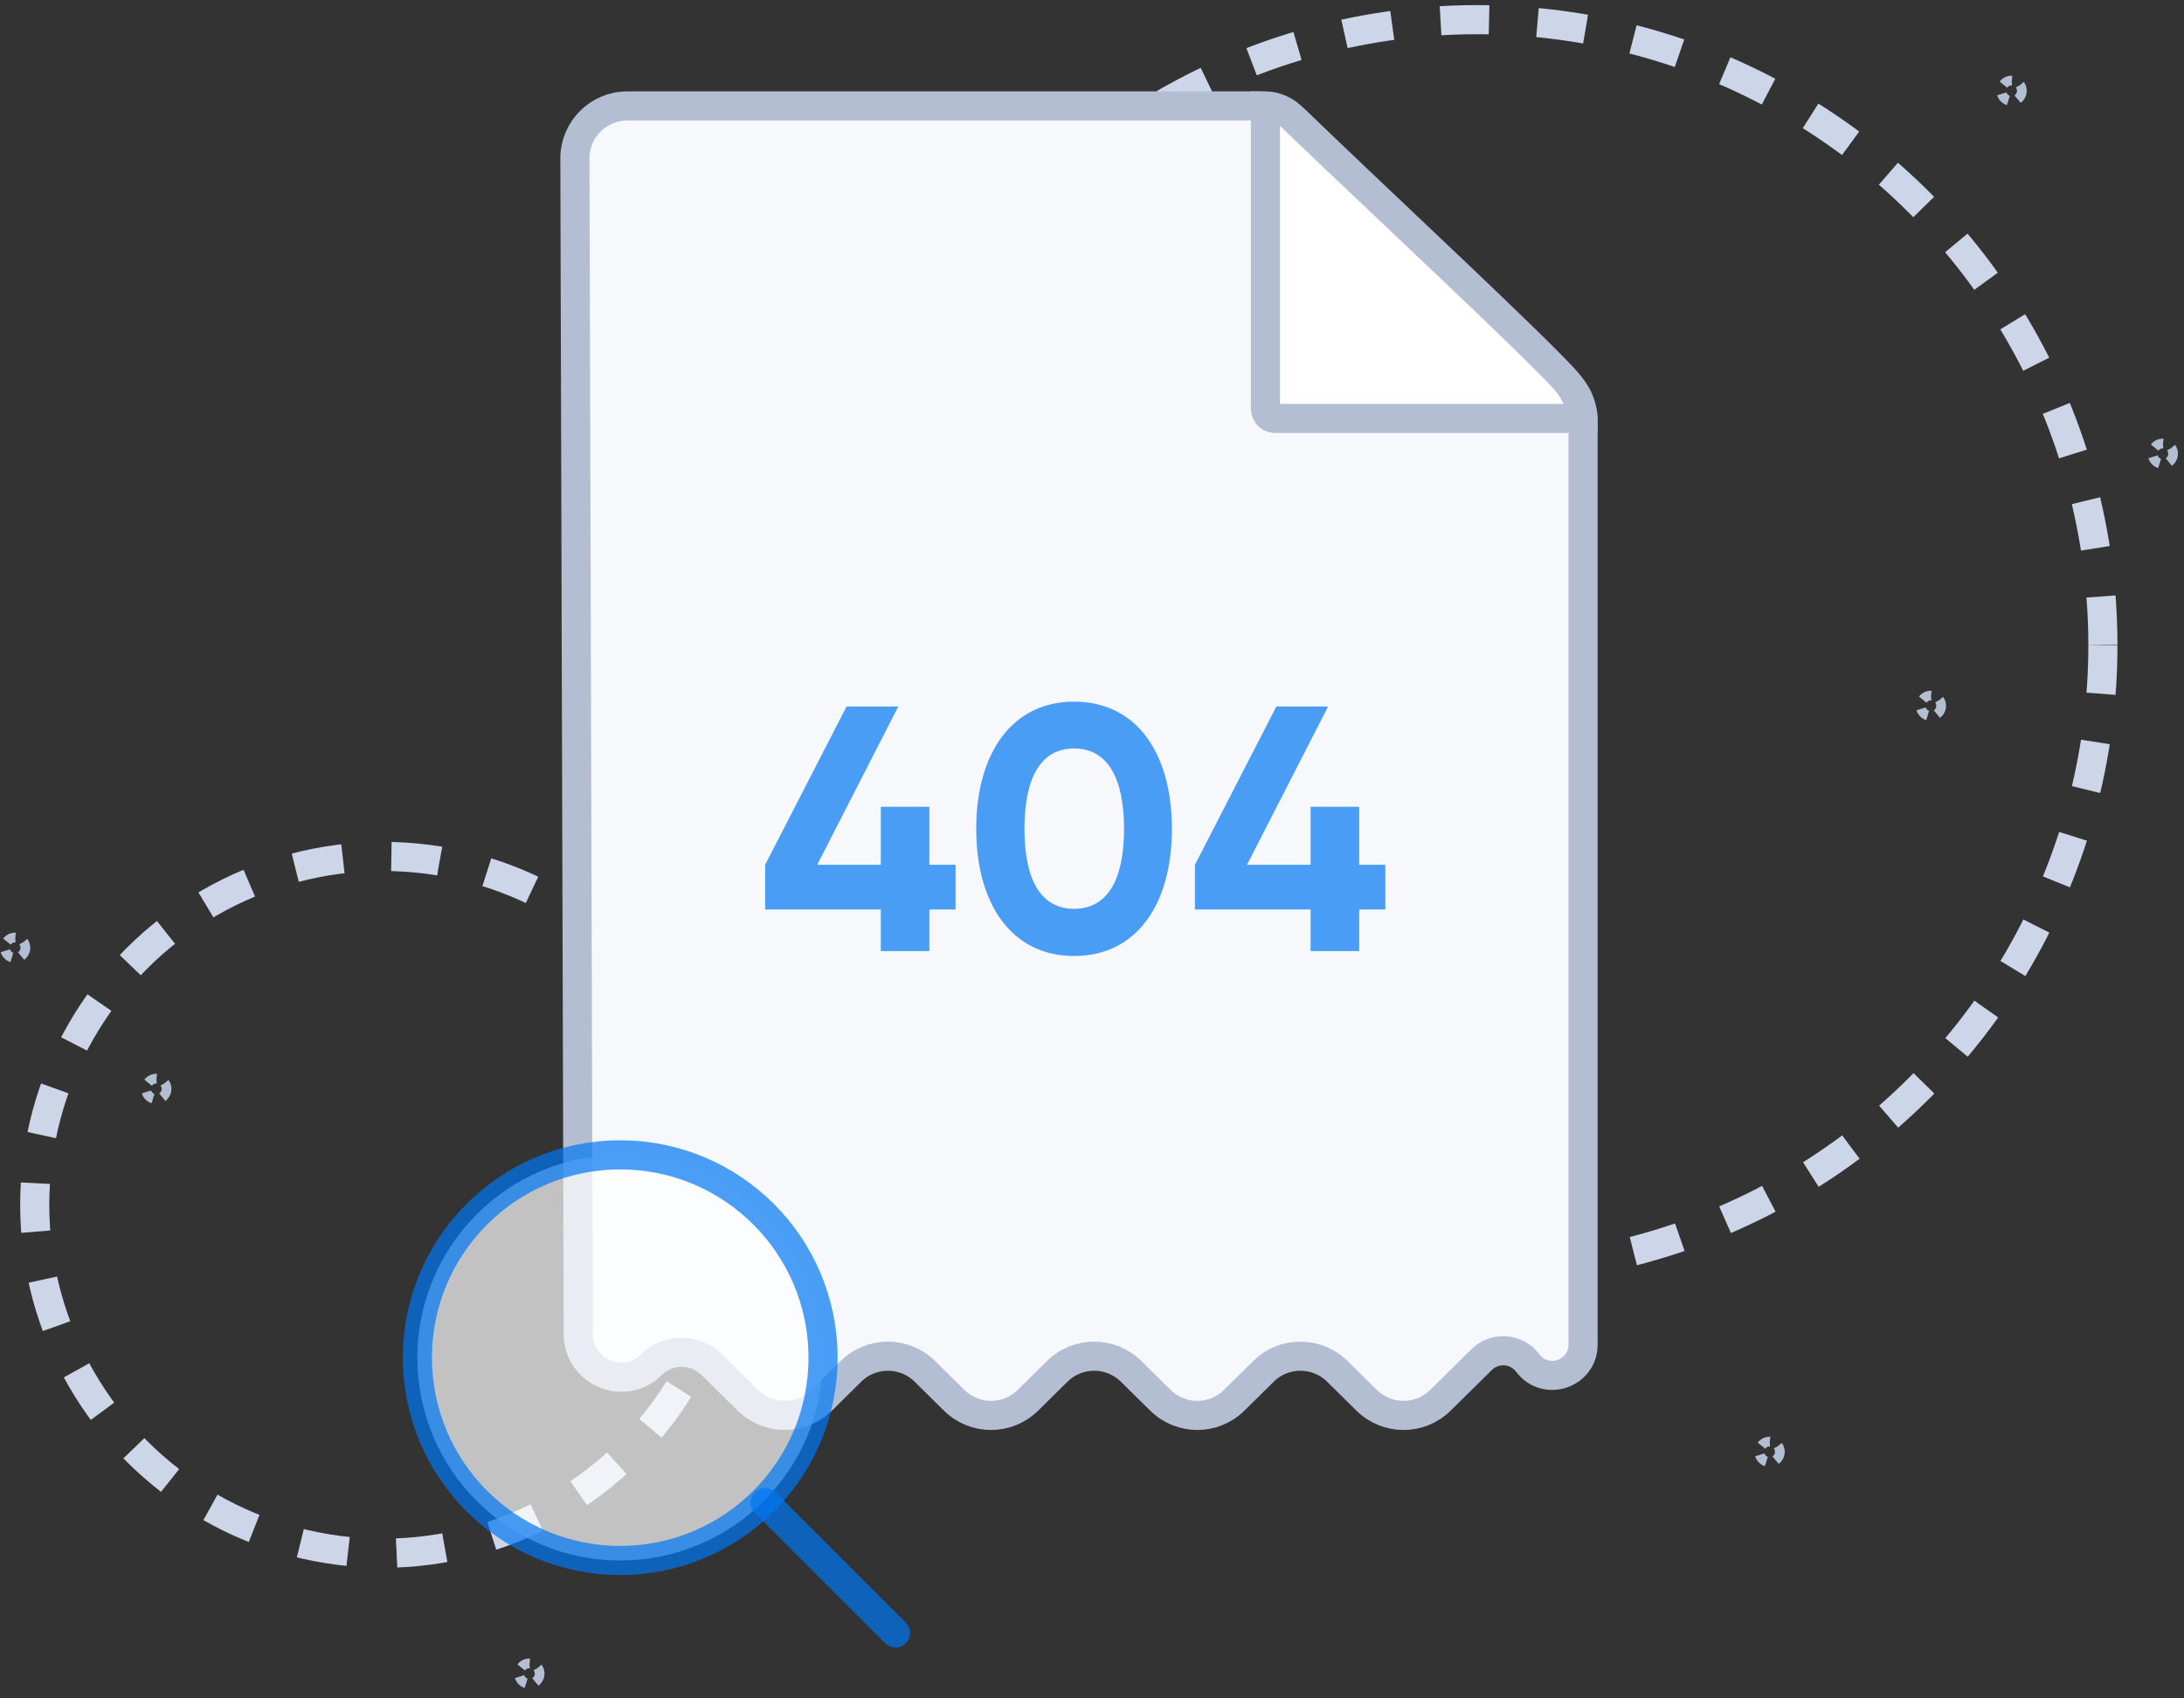
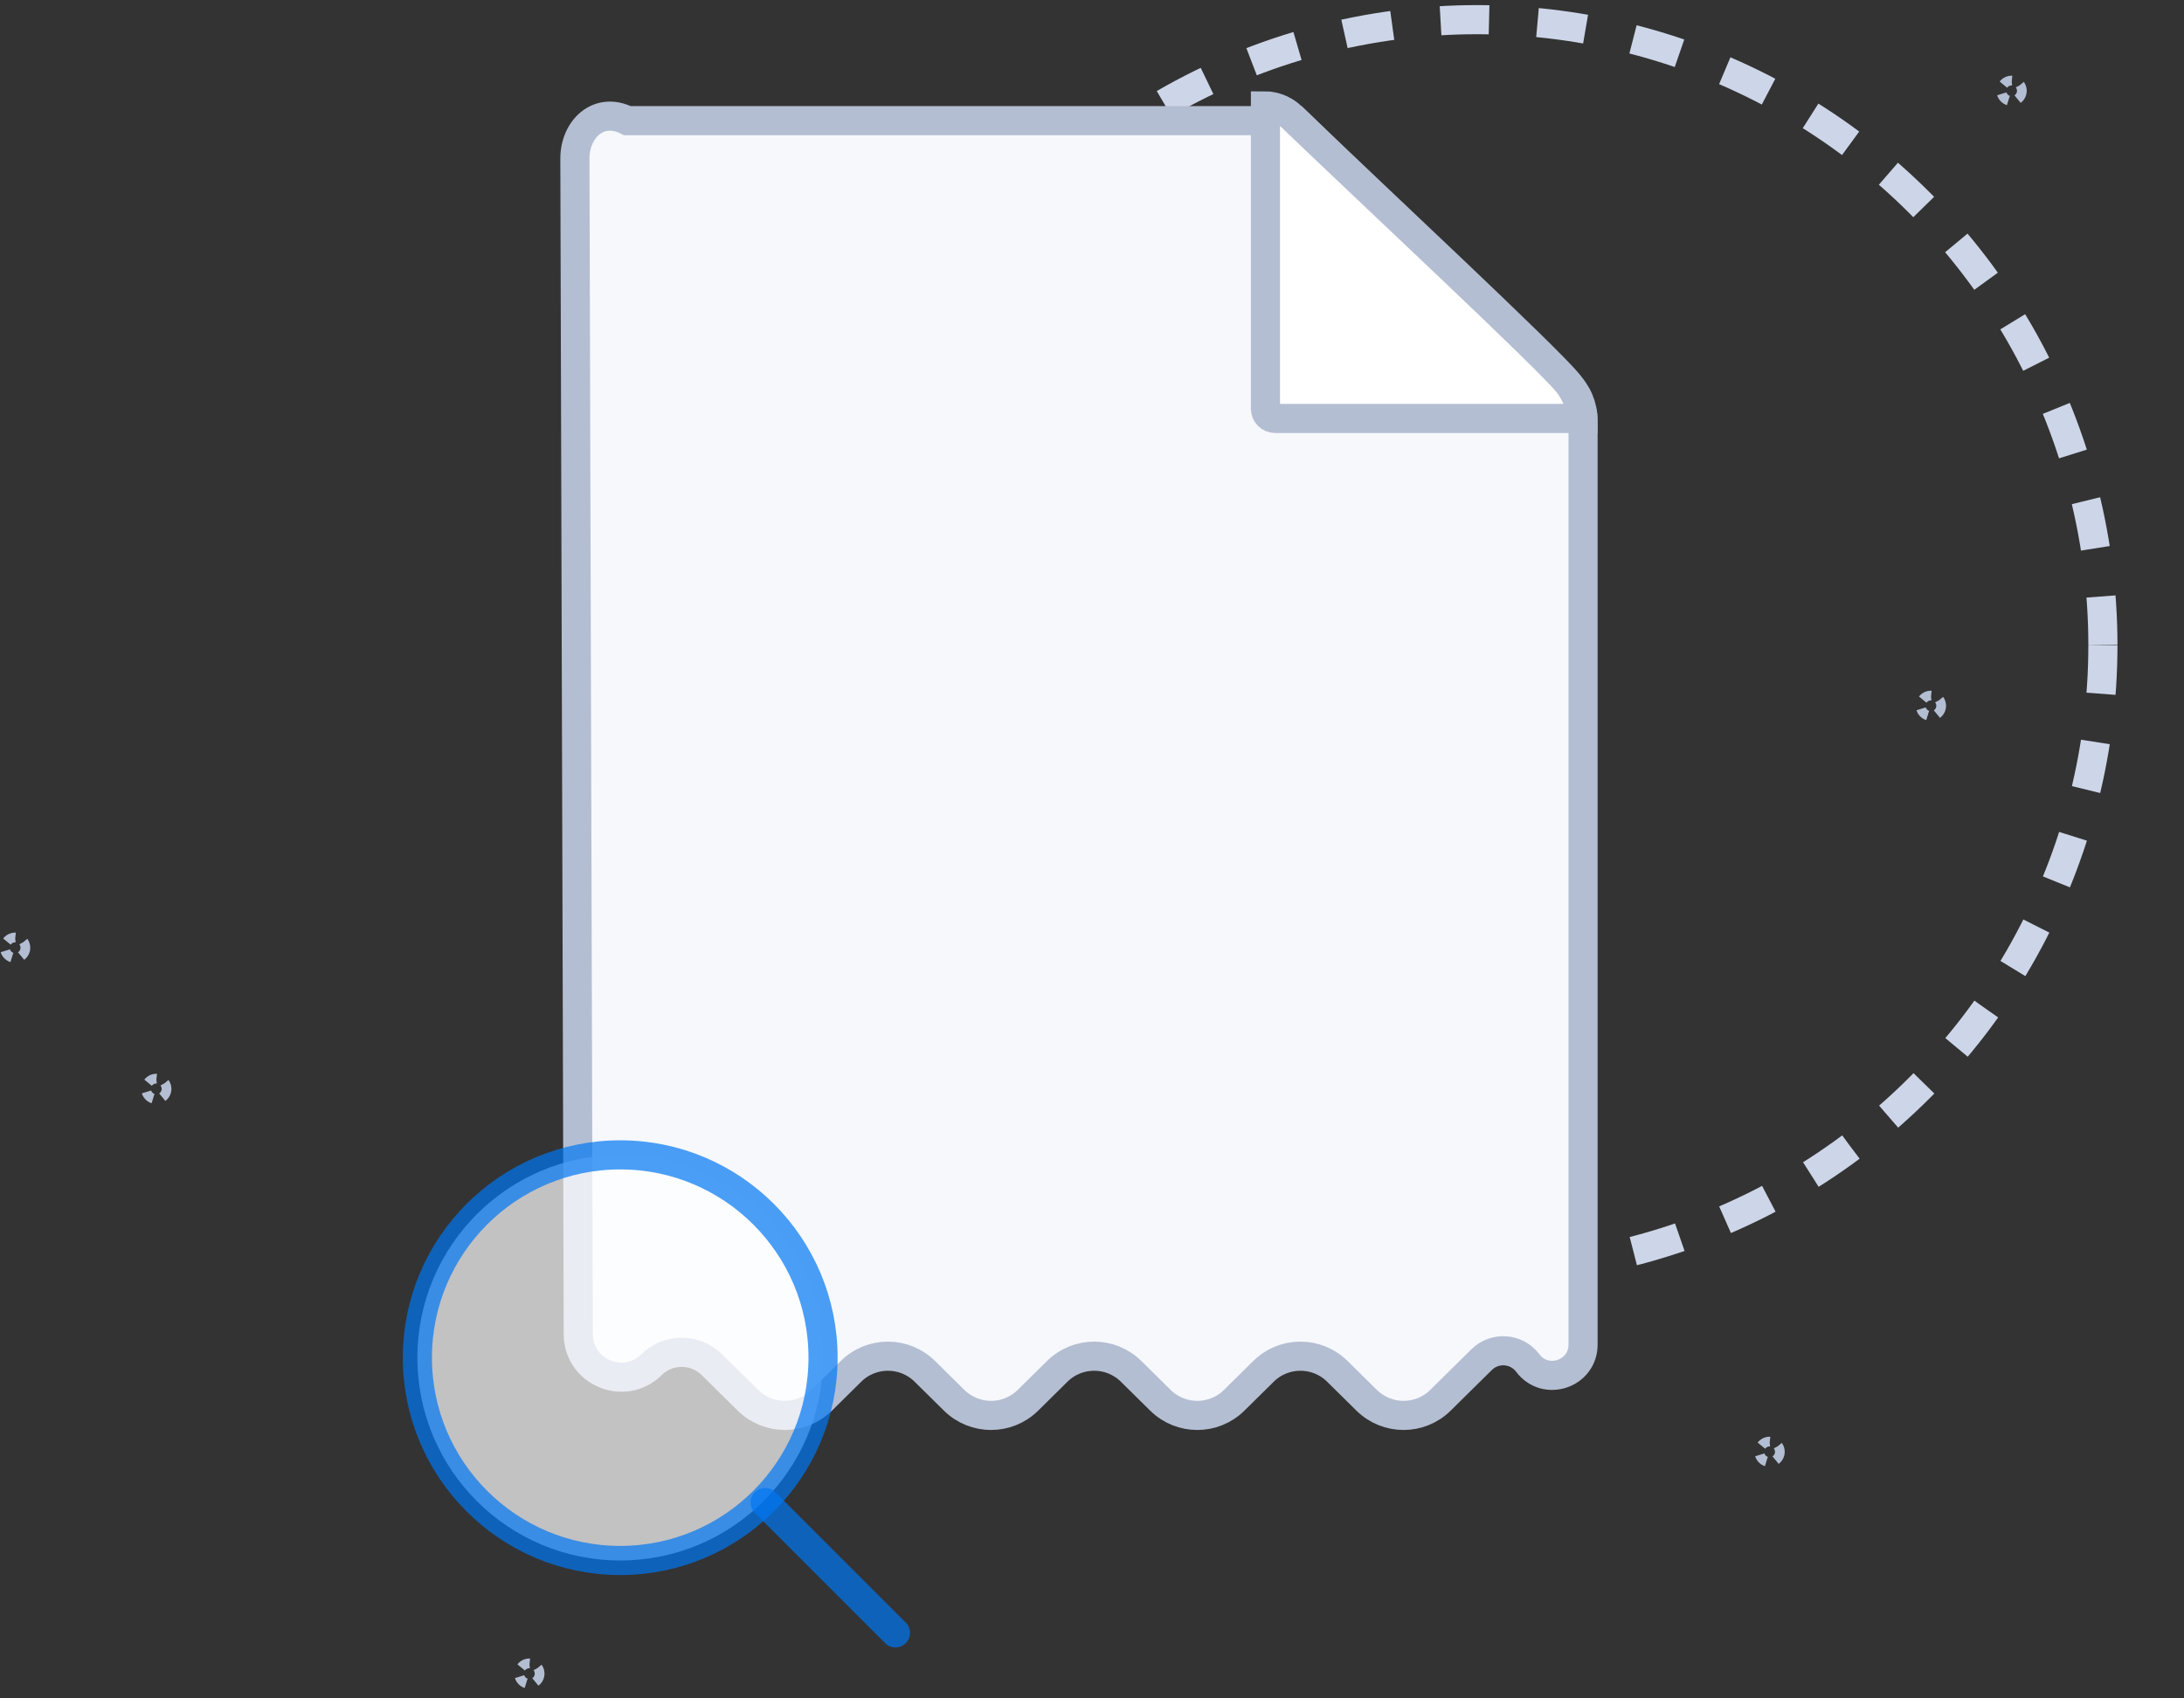
<svg xmlns="http://www.w3.org/2000/svg" width="225" height="175" viewBox="0 0 225 175" fill="none">
  <rect x="0" y="0" width="225" height="175" fill="#333333" stroke="none" />
-   <circle cx="39.474" cy="124.143" r="35.897" stroke="#CDD6E8" stroke-width="3" stroke-dasharray="5 5" />
  <circle cx="152.182" cy="66.49" r="64.463" stroke="#CDD6E8" stroke-width="3" stroke-dasharray="5 5" />
-   <path d="M59.227 16.34L59.574 137.479C59.585 141.406 64.322 143.378 67.116 140.619C68.841 138.916 71.615 138.916 73.341 140.619L77.052 144.283C79.159 146.363 82.546 146.363 84.653 144.283L87.676 141.299C89.783 139.219 93.17 139.219 95.277 141.299L98.3 144.283C100.407 146.363 103.794 146.363 105.901 144.283L108.924 141.299C111.031 139.219 114.418 139.219 116.525 141.299L119.548 144.283C121.655 146.363 125.042 146.363 127.149 144.283L130.172 141.299C132.279 139.219 135.666 139.219 137.773 141.299L140.796 144.283C142.903 146.363 146.29 146.363 148.397 144.283L152.642 140.093C154.006 138.746 156.245 138.912 157.395 140.445C159.22 142.877 163.09 141.587 163.09 138.546V43.334C163.09 41.867 162.495 40.464 161.44 39.444L133.499 12.434C132.49 11.459 131.142 10.914 129.739 10.914H64.636C61.643 10.914 59.218 13.346 59.227 16.34Z" fill="#F6F8FC" stroke="#B4BED2" stroke-width="3" stroke-linecap="round" />
+   <path d="M59.227 16.34L59.574 137.479C59.585 141.406 64.322 143.378 67.116 140.619C68.841 138.916 71.615 138.916 73.341 140.619L77.052 144.283C79.159 146.363 82.546 146.363 84.653 144.283L87.676 141.299C89.783 139.219 93.17 139.219 95.277 141.299L98.3 144.283C100.407 146.363 103.794 146.363 105.901 144.283L108.924 141.299C111.031 139.219 114.418 139.219 116.525 141.299L119.548 144.283C121.655 146.363 125.042 146.363 127.149 144.283L130.172 141.299C132.279 139.219 135.666 139.219 137.773 141.299L140.796 144.283C142.903 146.363 146.29 146.363 148.397 144.283L152.642 140.093C154.006 138.746 156.245 138.912 157.395 140.445C159.22 142.877 163.09 141.587 163.09 138.546V43.334C163.09 41.867 162.495 40.464 161.44 39.444L133.499 12.434H64.636C61.643 10.914 59.218 13.346 59.227 16.34Z" fill="#F6F8FC" stroke="#B4BED2" stroke-width="3" stroke-linecap="round" />
  <path d="M163.091 43.117H131.369C130.817 43.117 130.369 42.669 130.369 42.117V10.914C131.616 10.914 132.62 11.607 132.966 11.953C141.623 20.263 159.455 36.884 161.533 39.481C162.546 40.747 163.091 42.597 163.091 43.117Z" fill="white" stroke="#B4BED2" stroke-width="3" stroke-linecap="round" />
  <circle cx="63.896" cy="139.892" r="20.896" fill="white" fill-opacity="0.7" stroke="#0077F2" stroke-opacity="0.7" stroke-width="3" stroke-linecap="round" />
  <path d="M78.822 154.817L92.255 168.25" stroke="#0077F2" stroke-opacity="0.7" stroke-width="3" stroke-linecap="round" />
-   <circle cx="222.82" cy="46.752" r="1.058" stroke="#B4BED2" stroke-dasharray="1 1" />
  <circle cx="198.928" cy="72.723" r="1.058" stroke="#B4BED2" stroke-dasharray="1 1" />
  <circle cx="182.308" cy="149.593" r="1.058" stroke="#B4BED2" stroke-dasharray="1 1" />
  <circle cx="54.537" cy="172.447" r="1.058" stroke="#B4BED2" stroke-dasharray="1 1" />
  <circle cx="207.24" cy="9.356" r="1.058" stroke="#B4BED2" stroke-dasharray="1 1" />
  <circle cx="16.101" cy="112.197" r="1.058" stroke="#B4BED2" stroke-dasharray="1 1" />
-   <path d="M98.446 89.108H95.746V83.132H90.742V89.108H84.19L92.542 72.8H87.214L78.826 89.108V93.716H90.742V98H95.746V93.716H98.446V89.108ZM110.653 98.504C117.097 98.504 120.733 93.176 120.733 85.4C120.733 77.624 117.097 72.296 110.653 72.296C104.245 72.296 100.573 77.624 100.573 85.4C100.573 93.176 104.245 98.504 110.653 98.504ZM110.653 93.644C107.269 93.644 105.541 90.728 105.541 85.4C105.541 80.072 107.269 77.12 110.653 77.12C114.037 77.12 115.801 80.072 115.801 85.4C115.801 90.728 114.037 93.644 110.653 93.644ZM142.724 89.108H140.024V83.132H135.02V89.108H128.468L136.82 72.8H131.492L123.104 89.108V93.716H135.02V98H140.024V93.716H142.724V89.108Z" fill="#0077F2" fill-opacity="0.7" />
  <circle cx="1.558" cy="97.653" r="1.058" stroke="#B4BED2" stroke-dasharray="1 1" />
</svg>